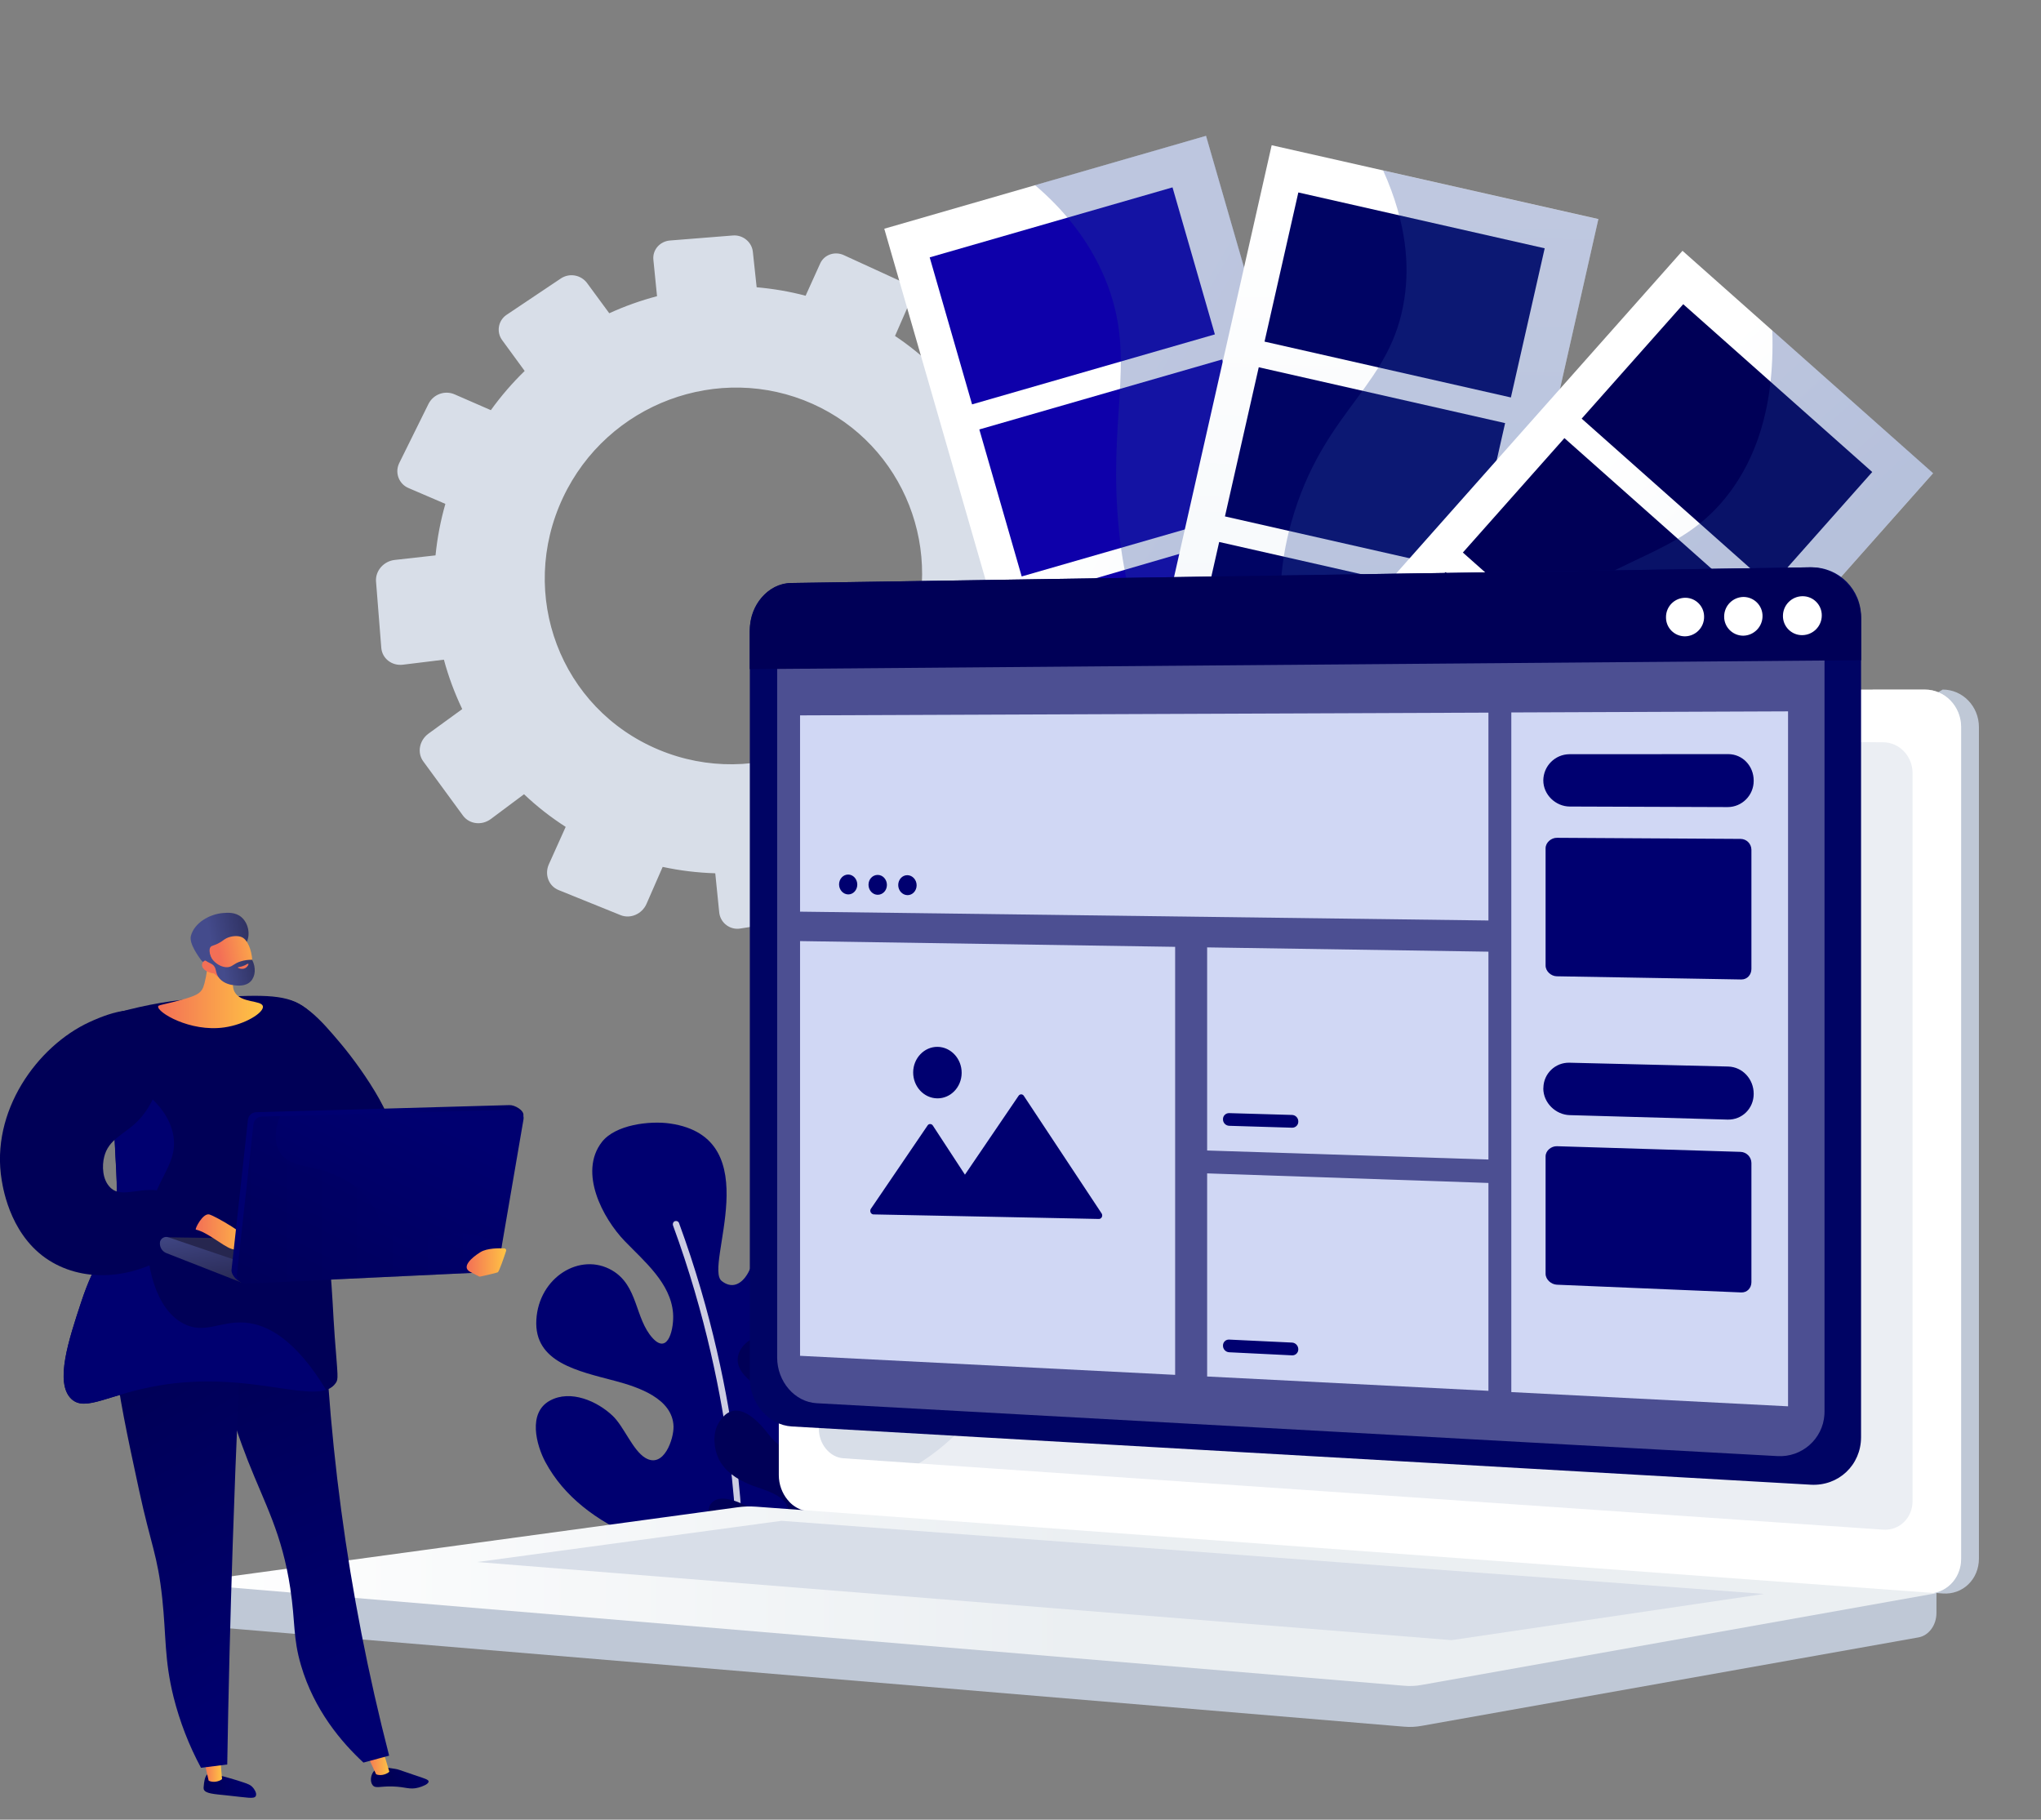
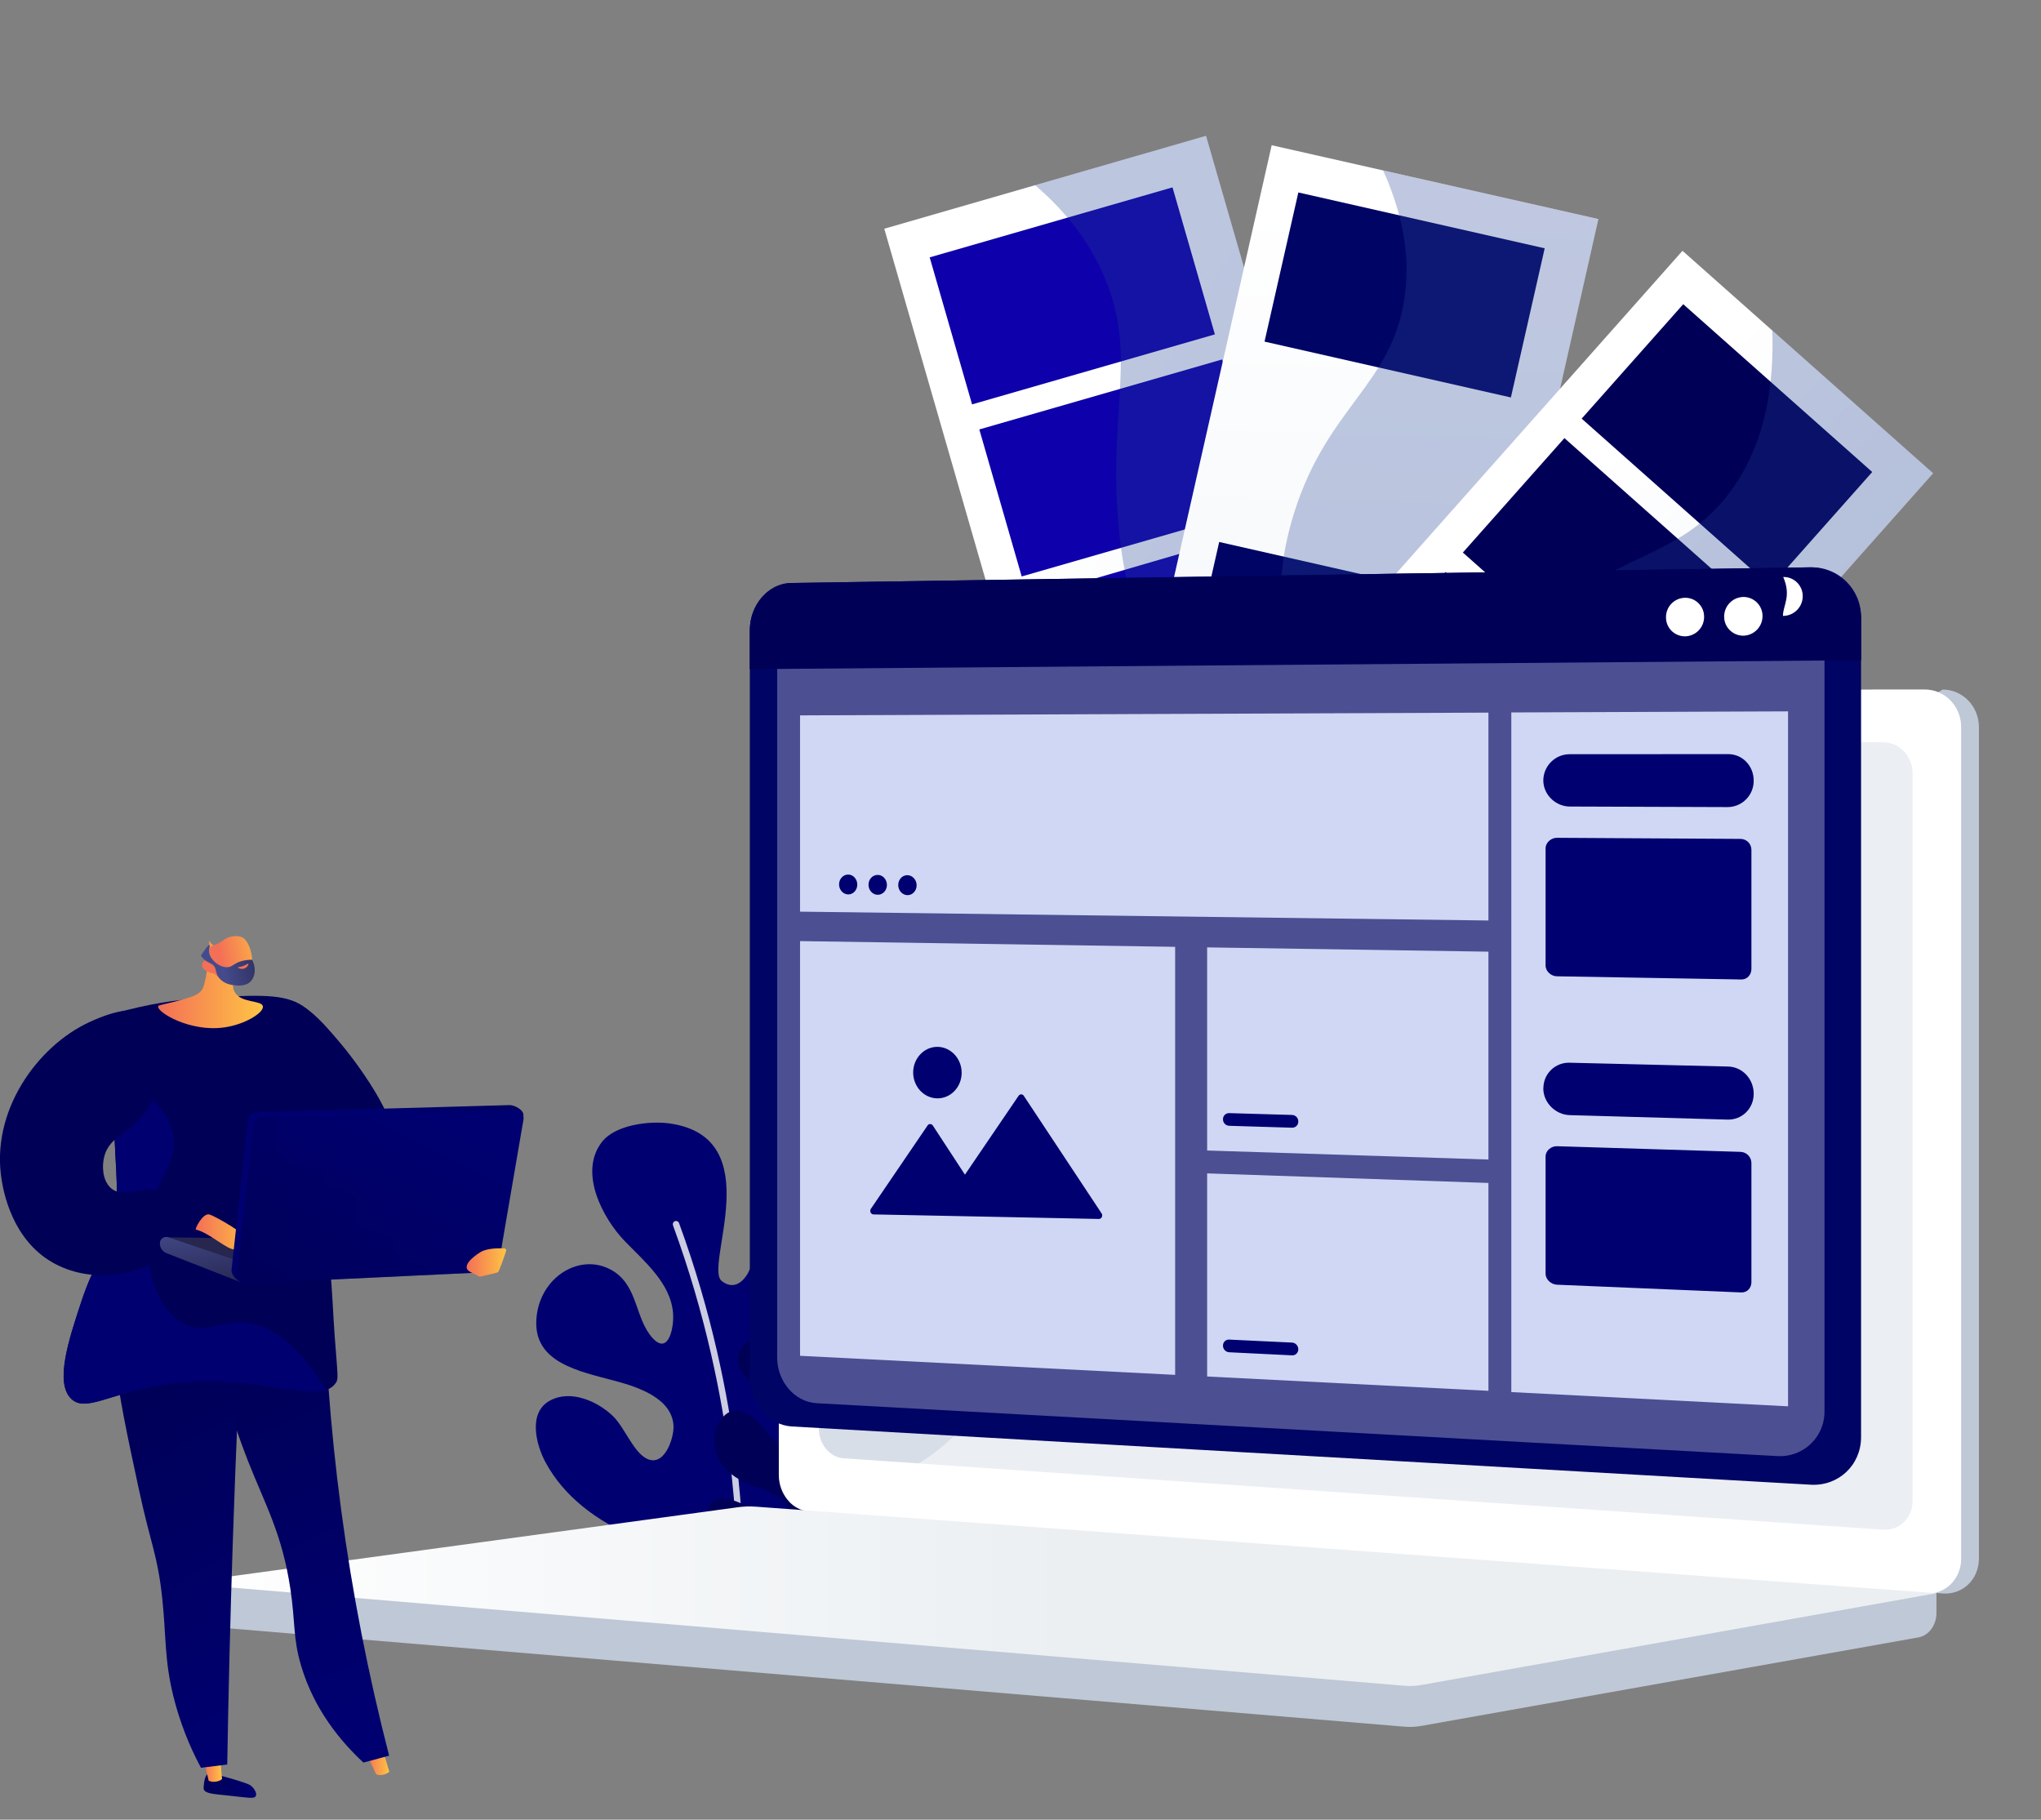
<svg xmlns="http://www.w3.org/2000/svg" version="1.1" id="Laag_1" x="0px" y="0px" viewBox="0 0 2239.1 1996" style="enable-background:new 0 0 2239.1 1996;" xml:space="preserve">
  <rect x="0" y="0" width="2239.1" height="1996" fill="#808080" stroke="none" />
  <style type="text/css">
	.st0{fill:#000057;fill-opacity:0;}
	.st1{fill:#D8DEE8;}
	.st2{fill:#000070;}
	.st3{opacity:0.8;}
	.st4{fill:#FFFFFF;}
	.st5{fill:#000057;}
	.st6{fill:url(#SVGID_1_);}
	.st7{fill:#0E00AA;}
	.st8{opacity:0.3;}
	.st9{fill:#213F92;}
	.st10{fill:url(#SVGID_2_);}
	.st11{fill:#000464;}
	.st12{fill:#284596;}
	.st13{fill:url(#SVGID_3_);}
	.st14{fill:#1D3D91;}
	.st15{fill:url(#SVGID_4_);}
	.st16{fill:#BFC8D6;}
	.st17{opacity:0.48;fill:#FFFFFF;enable-background:new    ;}
	.st18{fill:url(#SVGID_5_);}
	.st19{opacity:0.3;fill:#FFFFFF;enable-background:new    ;}
	.st20{opacity:0.9;}
	.st21{fill:#DFE6FF;}
	.st22{fill:url(#SVGID_6_);}
	.st23{fill:url(#SVGID_7_);}
	.st24{fill:url(#SVGID_8_);}
	.st25{fill:url(#SVGID_9_);}
	.st26{fill:url(#SVGID_10_);}
	.st27{fill:url(#SVGID_11_);}
	.st28{fill:url(#SVGID_12_);}
	.st29{fill:url(#SVGID_13_);}
	.st30{fill:url(#SVGID_14_);}
	.st31{fill:url(#SVGID_15_);}
	.st32{fill:url(#SVGID_16_);}
	.st33{opacity:0.3;fill:url(#SVGID_17_);enable-background:new    ;}
	.st34{fill:url(#SVGID_18_);}
	.st35{fill:url(#SVGID_19_);}
	.st36{fill:url(#SVGID_20_);}
	.st37{fill:url(#SVGID_21_);}
	.st38{fill:url(#SVGID_22_);}
	.st39{fill:url(#SVGID_23_);}
</style>
  <g>
    <g id="Laag_1_1_">
      <path class="st0" d="M1180.7,0.5c525.6-15.5,980.8,365.8,1049.6,866.2c75.2,547.1-338.7,1039.4-848,1118.2    C748.8,2082.9,134.4,1515.6,189.5,900.2C231.1,436.5,646.4,16.2,1180.7,0.5z" />
-       <path class="st1" d="M433.1,614.2l44.7-5c1.9-19.1,5.5-38,10.8-56.5l-40.3-17.3c-10.2-4.2-15.1-15.9-10.9-26.1    c0.2-0.5,0.4-0.9,0.6-1.4l32.2-65.1c5.4-10.4,17.9-14.9,28.6-10.2l39.7,17.3c11.1-15.4,23.5-29.8,37.1-43l-24.7-33.8    c-6.4-8.7-4.5-21,4.3-27.4c0.3-0.2,0.6-0.4,0.9-0.6l59.1-39.6c9.4-6.3,22-4.1,28.8,4.9l24.4,33.2c16.9-7.7,34.5-14,52.4-18.7    l-4-40c-1.1-10.8,7.1-20.2,18.2-21.1l69-5.5c10.9-0.9,20.7,7.1,21.9,17.7l4.2,39.1c18.1,1.6,36.1,4.6,53.7,9.3l16-35.4    c4.3-9.6,15.9-13.7,25.8-9.2l61.5,28.2c9.8,4.5,14.3,15.9,10.1,25.5l-15.3,35c15,10,29.1,21.4,42.1,33.8l30.6-22.2    c8.4-6.1,20.4-4.1,26.8,4.5l39.8,54c6.4,8.7,4.8,20.7-3.6,27l-30.2,22.6c8.1,16.2,14.9,33.1,20.2,50.4l37.5-4.2    c10.4-1.2,20,6.6,21.3,17.3l8.7,67.3c1.4,10.8-6,20.6-16.4,21.9l-37.4,4.6c-0.8,18.5-3.3,36.8-7.3,54.9l35.2,15.3    c9.8,4.3,14.5,16,10.4,26.3l-25.7,64.6c-4.1,10.4-15.6,15.4-25.6,11.1l-35.7-15.3c-9.9,16.1-21.2,31.4-33.8,45.5l23.5,32    c6.6,9.2,4.9,22-3.9,29.2l-55.4,44.9c-8.3,7-20.6,5.9-27.6-2.4c-0.3-0.3-0.6-0.7-0.8-1l-24-32.7c-16.9,9.2-34.6,17-52.8,23.1    l4.5,41.8c1.3,11.7-6.9,22.6-18.3,24.4l-71.8,11.3c-10.9,1.8-21.2-5.6-23-16.5c-0.1-0.5-0.2-1.1-0.2-1.6l-4.3-42.5    c-19.4-0.6-38.7-2.9-57.7-7l-17.7,40.5c-4.9,11.2-17.7,16.8-28.5,12.4l-68-27.5c-10.9-4.4-15.7-17.2-10.6-28.4l18.4-40.9    c-16.3-10.5-31.6-22.4-45.7-35.8l-36.3,27.1c-10,7.5-23.7,5.8-30.7-3.7l-43.5-59.4c-7-9.5-4.4-23.1,5.7-30.5l37-26.9    c-8.3-17.4-15.1-35.6-20.1-54.2l-44.9,5.5c-12.2,1.5-22.9-6.8-23.8-18.6l-5.8-73.2C411.9,626,421,615.5,433.1,614.2z M722.7,822.4    c106.5,44.5,228.6-7.6,272.8-113.3c43.2-103.2-3.4-221.2-104.3-266.2c-102.2-45.6-224.8-0.7-273.6,103    C567.6,652.2,614.7,777.3,722.7,822.4L722.7,822.4z" />
      <path class="st2" d="M823.3,1718.5c-81-10.4-183.7-37.8-225-114.8c-9.8-18.3-19.7-54,5.1-67.4c22.6-12.3,51.9,0.7,68.7,16.7    c12.4,11.7,22,37.9,35.9,46.2c20.3,12.1,31.3-21,30.9-34.6c-1-30.5-38.5-43-63.5-49.7c-41.4-11-89.6-20.4-87-67.1    s48.1-74.7,83.1-54.3c28.8,16.8,24.8,52.7,44.5,74.3c17.5,19.1,23.6-11.9,22.4-27.2c-2.5-33.1-31.6-57-53-79.2    c-24.2-25.1-50.9-75.5-25.1-108.7c14.8-19.1,52.5-23.5,74.8-20.3c109.1,15.8,36.8,156.9,56.6,172.7s38.6-11.8,38.6-53.8    s6.4-72.8,50.1-59.4s52.1,122.9,2.1,165s3.1,88,16.5,57.8c9.7-21.8,18.2-78.8,46.2-85.1c46.6-10.4,45.9,84.8,32.5,107    c-18.8,31.1-61.3,37.8-85.1,64.6c-6.9,7.8-22.5,27.1-16.4,38.4c8.4,15.9,32-1.1,40.7-8.5c19.5-16.5,46.4-72.8,73.8-35.4    C1024.5,1642.1,968,1710.4,823.3,1718.5z" />
      <g class="st3">
        <path class="st4" d="M811.6,1709.3c1.9,0,3.5-1,3.5-2.9c0-1.7,2.3-167.4-70.2-364.9c-0.7-1.8-2.7-2.6-4.5-2c0,0,0,0,0,0     c-1.8,0.7-2.7,2.7-2.1,4.6c72.1,196.3,69.8,360.5,69.8,362.1C808.1,1708.2,809.6,1709.3,811.6,1709.3L811.6,1709.3z" />
      </g>
      <path class="st5" d="M781.8,1647.5c13.1-11.2,41,6.3,52.6,12.9c6.7,3.9,15.9,9.8,24,6.3c8.5-3.6,7.9-12.5,2.8-18.8    c-9.2-11.3-26.8-14.4-39.6-19.9c-13.8-5.9-26.4-14-33.2-27.9c-5.4-11.1-6.7-27.4-0.5-38.3c16.9-30.2,41.4-6.6,55.1,11.4    c6.7,8.7,21.6,23.8,32.9,13.5c12-11,1.7-30.5-7.6-39.1c-12.2-11.3-27-19.1-40.2-28.9c-12-8.8-24.3-21.5-16.3-37.1    c6.2-12.1,21.7-18.8,34.9-17.8c30.6,2.4,35.4,47,55.5,64.2c7.1,6.1,23.3,10.9,31.8,4.9c8.7-6.1,3-20-0.1-27.5    c-9.2-22.4-75.4-97.7-20.6-107.2c13.8-2.4,32.8,2,43.7,10.8c20.5,16.6,31.3,49.4,36.7,74.2c8.5,40.1,8,81.7-1.5,121.6    c-20.9,86.1-70.1,113.7-70.1,113.7c-21.3,7-47.9,10.4-69.9,5.8c-25.9-5.5-56.9-24.7-69.7-48.6    C778.3,1668,773.7,1654.4,781.8,1647.5z" />
      <linearGradient id="SVGID_1_" gradientUnits="userSpaceOnUse" x1="-11202.206" y1="4463.359" x2="-11010.235" y2="4164.739" gradientTransform="matrix(0.889 -0.454 -0.454 -0.889 13126.361 -526.412)">
        <stop offset="0" style="stop-color:#FFFFFF" />
        <stop offset="1" style="stop-color:#F4F7FA" />
      </linearGradient>
      <polygon class="st6" points="970.1,250.9 1323.1,149 1599.8,1107.4 1246.7,1209.4   " />
      <rect x="1037.6" y="240.2" transform="matrix(0.961 -0.277 0.277 0.961 -43.739 338.896)" class="st7" width="277.2" height="167.8" />
      <rect x="1092.1" y="428.9" transform="matrix(0.961 -0.277 0.277 0.961 -93.937 361.402)" class="st7" width="277.2" height="167.8" />
      <rect x="1147.9" y="613.2" transform="matrix(0.96 -0.28 0.28 0.96 -143.744 388.106)" class="st7" width="277.2" height="167.8" />
      <rect x="1201" y="806.3" transform="matrix(0.961 -0.277 0.277 0.961 -194.337 406.419)" class="st7" width="277.2" height="167.8" />
      <g class="st8">
        <path class="st9" d="M1323.2,148.9l-187.7,54.2c30.5,26,58.9,59.5,76.8,102.6c34.1,82,5.9,140.4,13.5,255.3     c7.9,120,46.3,172.5,83.3,281c27,79.2,53.5,188.8,57.8,332.6l233-67.3L1323.2,148.9z" />
      </g>
      <linearGradient id="SVGID_2_" gradientUnits="userSpaceOnUse" x1="-10701.145" y1="4684.764" x2="-10984.515" y2="4171.344" gradientTransform="matrix(0.889 -0.459 -0.459 -0.889 13135.536 -528.513)">
        <stop offset="0" style="stop-color:#FFFFFF" />
        <stop offset="1" style="stop-color:#F4F7FA" />
      </linearGradient>
      <polygon class="st10" points="1395.1,159.3 1753.5,240.3 1533.5,1213.4 1175.1,1132.3   " />
      <rect x="1456.5" y="184.2" transform="matrix(0.221 -0.975 0.975 0.221 885.787 1754.097)" class="st11" width="167.8" height="277.2" />
-       <rect x="1413.1" y="375.8" transform="matrix(0.221 -0.975 0.975 0.221 665.146 1861.177)" class="st11" width="167.8" height="277.2" />
      <rect x="1369.8" y="567.4" transform="matrix(0.221 -0.975 0.975 0.221 444.495 1968.264)" class="st11" width="167.8" height="277.2" />
      <rect x="1326.5" y="759" transform="matrix(0.221 -0.975 0.975 0.221 223.859 2075.356)" class="st11" width="167.8" height="277.2" />
      <g class="st8">
        <path class="st12" d="M1753.5,240.4L1517.4,187c26.8,59.5,28.4,106,23.4,139.8c-13.9,95.2-84.1,119.3-120.7,234.6     c-34.3,108-1.6,177.9,3.4,265.7c4.7,83.6-15,195.8-111.2,336.3l221.1,50L1753.5,240.4z" />
      </g>
      <linearGradient id="SVGID_3_" gradientUnits="userSpaceOnUse" x1="-10835.312" y1="4240.78" x2="-10746.942" y2="3914.72" gradientTransform="matrix(0.889 -0.459 -0.459 -0.889 13135.651 -527.607)">
        <stop offset="0" style="stop-color:#FFFFFF" />
        <stop offset="1" style="stop-color:#F4F7FA" />
      </linearGradient>
      <polygon class="st13" points="1845.8,275.1 2120.7,519.1 1458.5,1265.2 1183.6,1021.2   " />
      <rect x="1810.2" y="349.9" transform="matrix(0.664 -0.748 0.748 0.664 271.492 1580.899)" class="st5" width="167.8" height="277.2" />
      <rect x="1679.9" y="496.8" transform="matrix(0.664 -0.748 0.748 0.664 117.787 1532.776)" class="st5" width="167.8" height="277.2" />
      <rect x="1549.5" y="643.7" transform="matrix(0.664 -0.748 0.748 0.664 -35.924 1484.648)" class="st5" width="167.8" height="277.2" />
      <rect x="1419.1" y="790.6" transform="matrix(0.664 -0.748 0.748 0.664 -189.643 1436.524)" class="st5" width="167.8" height="277.2" />
      <g class="st8">
        <path class="st14" d="M2120.7,519l-176.4-156.5c3.1,90-21.6,143.6-46,176.7c-57.2,77.3-130.5,65.5-217.2,149.7     c-81.3,79-85.4,156-122.5,235.8c-32.9,70.7-96.3,153.3-227.1,227.7l127.1,112.8L2120.7,519z" />
      </g>
      <linearGradient id="SVGID_4_" gradientUnits="userSpaceOnUse" x1="-10431.775" y1="1626.704" x2="-10353.615" y2="1626.704" gradientTransform="matrix(0.961 -0.277 -0.277 -0.961 11808.397 -233.092)">
        <stop offset="0" style="stop-color:#E38DDD" />
        <stop offset="1" style="stop-color:#9571F6" />
      </linearGradient>
      <circle class="st15" cx="1371.8" cy="1086.2" r="39.1" />
      <path class="st16" d="M197.5,1736.7l1926.9-16.7v49.3c0,13.4-8.4,24.8-19.8,26.8l-544.9,97c-6.4,1.2-13,1.5-19.6,0.9L218.4,1783.4    c-11.8-1-20.9-12.4-20.9-26.1V1736.7z" />
      <path class="st16" d="M906.6,1657.7l1224.7,90.2c21.9,1.6,39.7-15.5,39.7-38.3v-912c0-22.8-17.8-41.2-39.7-41.2l-43.3,25    l-1181.4-25c-18.1,0-32.7,16.7-32.7,37.3V1618C873.9,1638.6,888.5,1656.4,906.6,1657.7z" />
      <path class="st4" d="M887.1,1657.7l1224.7,90.2c21.9,1.6,39.7-15.5,39.7-38.3v-912c0-22.8-17.8-41.2-39.7-41.2H887.1    c-18,0-32.7,16.7-32.7,37.3V1618C854.4,1638.6,869,1656.4,887.1,1657.7z" />
      <path class="st1" d="M925.2,1599.6l1140.7,78.3c17.8,1.2,32.3-12.8,32.3-31.4V848c0-18.6-14.5-33.7-32.3-33.8l-1140.7-4.9    c-14.9-0.1-26.9,13.6-26.9,30.5v727.3C898.3,1584,910.3,1598.6,925.2,1599.6z" />
      <path class="st4" d="M1456.2,781.3c0,8.5,6.3,15.4,14.1,15.4s14.1-6.8,14.1-15.3s-6.3-15.4-14.1-15.4S1456.2,772.8,1456.2,781.3z" />
      <path class="st17" d="M2111.8,1747.9l-1218.5-89.7l-6.2-0.4c-8.3-0.6-15.8-4.7-21.6-10.9c87.7-4.8,142.1-35.9,177.3-68.1    c70.6-64.6,58.3-128.2,134.4-170.7c94.9-53,169.5,14.2,241.5-52.1c43.7-40.1,22.2-70.1,75.9-130c59.5-66.4,98.2-44.1,158-103.9    c75.6-75.6,37.8-134.4,102.9-188.7c79-65.8,164.2-4.9,239.4-68.1c32.4-27.2,50.2-66.8,59.5-108.9h57.2c21.9,0,39.7,18.5,39.7,41.2    v912C2151.5,1732.3,2133.7,1749.5,2111.8,1747.9z" />
      <linearGradient id="SVGID_5_" gradientUnits="userSpaceOnUse" x1="8906.53" y1="54.287" x2="10833.41" y2="54.287" gradientTransform="matrix(-1 0 0 -1 11030.89 1805.2)">
        <stop offset="0.49" style="stop-color:#EBEFF2" />
        <stop offset="1" style="stop-color:#FFFFFF" />
      </linearGradient>
      <path class="st18" d="M829.4,1652.7l1295,94.9l-564.6,100.6c-6.4,1.2-13,1.5-19.6,0.9L197.5,1736.7l611.3-83.3    C815.6,1652.4,822.5,1652.2,829.4,1652.7z" />
-       <polygon class="st1" points="1935.4,1748.4 857.3,1668.2 523.6,1713.4 1592.5,1799.1   " />
      <path class="st4" d="M1564.5,1376.3V1107c0-17.3-14.6-28.1-27.3-20.2l-225.5,141.6c-14.1,8.8-14.1,33.8,0,41.8l225.5,127.9    C1549.9,1405.3,1564.5,1393.6,1564.5,1376.3z" />
      <path class="st11" d="M822.5,1511.5c0,27.9,20.7,51.7,46.2,53.2l1117.9,63.9c30.4,1.7,55.1-21.6,55.1-52.2V676.8    c0.1-30-24-54.4-54-54.5c-0.4,0-0.7,0-1.1,0L868.8,639.5c-25.6,0.4-46.2,23.3-46.2,51.2V1511.5z" />
      <path class="st19" d="M852.6,1489.1c0,26.3,19.2,48.8,43.4,50.1l1053.7,58c26.9,1.7,50.1-18.7,51.8-45.5c0.1-1.2,0.1-2.4,0.1-3.6    V706.3c0-28.4-23.1-51.4-51.5-51.3c-0.2,0-0.4,0-0.6,0L896.3,668.7c-24.2,0.3-43.7,21.9-43.7,48.3V1489.1z" />
      <path class="st5" d="M822.5,692.8V734l1219.3-9.8v-45.1c0-30.6-26.3-57.2-56.7-56.8L867.5,639.5    C841.8,639.9,822.5,664.9,822.5,692.8z" />
-       <path class="st4" d="M1956,675.6c-0.1,11.6,9.3,21.1,20.9,21.1c0.1,0,0.3,0,0.4,0c11.8-0.2,21.3-9.8,21.3-21.6    c0.1-11.6-9.3-21.1-20.9-21.1c-0.2,0-0.3,0-0.5,0C1965.5,654.2,1956,663.8,1956,675.6z" />
+       <path class="st4" d="M1956,675.6c0.1,0,0.3,0,0.4,0c11.8-0.2,21.3-9.8,21.3-21.6    c0.1-11.6-9.3-21.1-20.9-21.1c-0.2,0-0.3,0-0.5,0C1965.5,654.2,1956,663.8,1956,675.6z" />
      <path class="st4" d="M1891.5,676.3c-0.1,11.5,9.2,20.9,20.8,21c0.1,0,0.1,0,0.2,0c11.7-0.2,21.1-9.8,21.1-21.5    c0.1-11.5-9.2-20.9-20.8-21c-0.1,0-0.2,0-0.3,0C1900.8,655.1,1891.5,664.6,1891.5,676.3z" />
      <path class="st4" d="M1827.7,677.1c-0.1,11.5,9.1,20.8,20.6,20.9c0.1,0,0.2,0,0.3,0c11.7-0.2,21-9.8,20.9-21.4    c0.1-11.5-9.1-20.8-20.5-20.9c-0.1,0-0.3,0-0.4,0C1836.9,655.9,1827.6,665.4,1827.7,677.1z" />
      <g class="st20">
        <polygon class="st21" points="1658,1527 1961.6,1542.6 1961.6,780.3 1658,781.5    " />
        <polygon class="st21" points="877.7,1000 1632.9,1009.7 1632.9,781.7 877.7,784.7    " />
        <polygon class="st21" points="1324.3,1262 1632.9,1271.9 1632.9,1043.9 1324.3,1039.2    " />
        <polygon class="st21" points="1324.3,1509.9 1632.9,1525.6 1632.9,1297.6 1324.3,1287.1    " />
        <polygon class="st21" points="877.7,1487.2 1289.2,1508.1 1289.2,1038.6 877.7,1032.3    " />
      </g>
      <path class="st2" d="M955.3,1326.1l62.4-91.7c0.6-0.9,1.7-1.5,2.8-1.4c1.1,0,2.2,0.6,2.8,1.5l35.3,54l58.9-86.6    c0.6-0.9,1.7-1.5,2.8-1.5c1.1,0,2.2,0.6,2.8,1.5l85.5,129.2c0.7,1.2,0.8,2.6,0.2,3.9c-0.6,1.2-1.7,2-3,2.1l-117.5-2.4l-59.8-1.2    l-70.5-1.4c-1.3-0.2-2.4-1-2.9-2.2C954.6,1328.7,954.6,1327.3,955.3,1326.1z" />
      <path class="st2" d="M1001.8,1176.2c-0.1,15.6,11.7,28.4,26.4,28.6s26.7-12.3,26.8-27.9s-11.8-28.4-26.4-28.6    S1001.9,1160.7,1001.8,1176.2z" />
      <path class="st2" d="M1693.1,856c0,15.8,13.6,28.6,29,28.7l173.2,0.6c15.8,0,28.6-12.9,28.6-28.7c0-0.1,0-0.2,0-0.2v-0.2    c0-16-12.2-29-28-29l-174.1,0.1c-15.7,0.1-28.5,12.8-28.7,28.6L1693.1,856z" />
      <path class="st2" d="M1341.7,1227.7c-0.1,3.8,2.8,6.9,6.6,7.2l69.3,2.1c3.7,0,6.7-2.9,6.7-6.5c0-0.1,0-0.2,0-0.3l0,0    c0.1-3.8-2.9-7-6.7-7.2l-69.3-2c-3.6,0-6.6,2.9-6.6,6.5C1341.7,1227.6,1341.7,1227.7,1341.7,1227.7L1341.7,1227.7z" />
      <path class="st2" d="M1341.7,1476c-0.1,3.8,2.8,7,6.6,7.3l69.3,3.4c3.6,0.1,6.6-2.7,6.7-6.3c0-0.1,0-0.3,0-0.4l0,0    c0-3.8-2.9-7-6.7-7.3l-69.3-3.3c-3.5-0.1-6.5,2.7-6.6,6.2C1341.7,1475.7,1341.7,1475.8,1341.7,1476L1341.7,1476z" />
      <path class="st2" d="M985.4,970.8c0,6,4.5,11,10.1,11.1s10.1-4.8,10.1-10.8s-4.5-11-10.1-11.1S985.4,964.8,985.4,970.8z" />
      <path class="st2" d="M952.8,970.5c0,6,4.5,11,10.1,11s10.1-4.8,10.1-10.8s-4.5-11-10.1-11S952.8,964.4,952.8,970.5z" />
      <path class="st2" d="M920.5,970.1c0,6,4.5,10.9,10,11s10-4.8,10-10.8s-4.5-11-10-11S920.5,964.1,920.5,970.1z" />
      <path class="st2" d="M1695.6,930.5c0-6.4,6.3-11.6,12.5-11.5l201.5,1.2c6.5,0.1,11.7,5.3,11.8,11.8v130.8    c0,6.5-4.7,11.7-11.1,11.6l-202.4-3.5c-6.2-0.1-12.3-5.4-12.3-11.8L1695.6,930.5z" />
      <path class="st2" d="M1693.1,1193.9c0,15.8,13.6,28.9,29,29.3l173.2,4.9c15.9,0.4,28.6-12.2,28.6-28.2v-0.2    c0-16-12.2-29.4-28-29.8l-174.1-4.2c-15.5-0.4-28.3,11.9-28.6,27.3c0,0.2,0,0.4,0,0.5L1693.1,1193.9z" />
      <path class="st2" d="M1695.6,1268.5c0-6.4,6.3-11.4,12.5-11.2l201.5,6.2c6.5,0.3,11.7,5.6,11.8,12.1v130.8    c0,6.5-4.7,11.5-11.1,11.3l-202.4-8.5c-6.2-0.3-12.3-5.7-12.3-12L1695.6,1268.5z" />
      <path class="st5" d="M427.9,1258.6c16.7-17.8-29.5-84.7-54.2-114c-21.6-25.6-43.8-51.9-71-48.6c-23.9,2.9-47.2,28.2-48.6,52.3    C250.2,1213.3,404.1,1283.9,427.9,1258.6z" />
      <linearGradient id="SVGID_6_" gradientUnits="userSpaceOnUse" x1="7723.799" y1="68.924" x2="7781.185" y2="68.924" gradientTransform="matrix(-1 3.000000e-02 -3.000000e-02 -1 8005.16 1795.07)">
        <stop offset="0" style="stop-color:#000070" />
        <stop offset="1" style="stop-color:#000057" />
      </linearGradient>
      <path class="st22" d="M227.6,1946.1c-3.1,2.6-3.7,8.9-4.1,13.1c-0.2,1.1-0.2,2.3,0,3.4c1.5,4.8,10.8,5.3,25.4,6.8    c23,2.4,29.9,4.2,31.7,0.7c1.7-3.2-2.4-8.5-2.9-9c-2.5-3.1-5.5-4.3-11.4-6.2c-10.9-3.6-18.2-5.5-20.4-6.1    C232,1945.1,229.6,1944.4,227.6,1946.1z" />
      <linearGradient id="SVGID_7_" gradientUnits="userSpaceOnUse" x1="10787.31" y1="-134.53" x2="10807.9" y2="-134.53" gradientTransform="matrix(-1 0 0 -1 11030.89 1805.2)">
        <stop offset="0" style="stop-color:#FFC444" />
        <stop offset="1" style="stop-color:#F36F56" />
      </linearGradient>
      <path class="st23" d="M241.3,1925.1l2.3,26.3c-0.7,1.3-8.5,5.1-14.7,1.8l-5.9-25.8L241.3,1925.1z" />
      <linearGradient id="SVGID_8_" gradientUnits="userSpaceOnUse" x1="8024.08" y1="1886.215" x2="8085.139" y2="1886.215" gradientTransform="matrix(-0.96 0.27 -0.27 -0.96 8701.57 1579.88)">
        <stop offset="0" style="stop-color:#000070" />
        <stop offset="1" style="stop-color:#000057" />
      </linearGradient>
-       <path class="st24" d="M410.3,1942.7c-3.8,4.1-4.6,11.8-1.4,15.6s8.1,0.9,21.8,1.3c14.7,0.4,18.5,3.9,28.5,1.2    c4-1.1,11.2-3.8,11-6.7c-0.1-2-3.7-3.1-15.8-7.1c-17.2-5.8-17.1-6.1-20.8-6.7C424.5,1938.8,415.3,1937.2,410.3,1942.7z" />
      <linearGradient id="SVGID_9_" gradientUnits="userSpaceOnUse" x1="10603.78" y1="-127.733" x2="10629.21" y2="-127.733" gradientTransform="matrix(-1 0 0 -1 11030.89 1805.2)">
        <stop offset="0" style="stop-color:#FFC444" />
        <stop offset="1" style="stop-color:#F36F56" />
      </linearGradient>
      <path class="st25" d="M419.7,1918.8l7.4,24.5c-0.6,1.3-8,5.7-14.5,2.9l-11-23.8L419.7,1918.8z" />
      <linearGradient id="SVGID_10_" gradientUnits="userSpaceOnUse" x1="-6735.304" y1="-37.547" x2="-6898.014" y2="329.233" gradientTransform="matrix(1 0 0 -1 7182.29 1805.2)">
        <stop offset="0" style="stop-color:#000070" />
        <stop offset="1" style="stop-color:#000057" />
      </linearGradient>
      <path class="st26" d="M354.3,1381.8c2.3,183.6,26.7,366.2,72.6,544l-28.2,7.6c-23.9-22.2-54-57.3-68.5-106.7    c-9-30.7-6-46.5-11.7-84.3c-9.1-60.2-27.5-91.7-46.6-140.2c-17.1-43.6-37.4-107.6-48.2-193L354.3,1381.8z" />
      <linearGradient id="SVGID_11_" gradientUnits="userSpaceOnUse" x1="-7215.915" y1="819.128" x2="-7378.615" y2="1185.898" gradientTransform="matrix(0.99 -0.12 -0.12 -0.99 7603.46 1796.7)">
        <stop offset="0" style="stop-color:#000070" />
        <stop offset="1" style="stop-color:#000057" />
      </linearGradient>
      <path class="st27" d="M269.4,1374c-5.8,104.8-10.5,211.5-14.1,320.1c-2.7,81.5-4.7,162-6,241.4l-28.8,3.6    c-13.2-24.5-23.3-50.6-30.1-77.6c-10.2-41.1-7.9-65.5-12.4-108.2c-5.1-47.8-12.4-58.2-25.4-118.5    c-26.4-122.4-39.5-183.6-10.1-221.6C152.1,1400.9,182,1369.9,269.4,1374z" />
      <path class="st5" d="M129.4,1110.6c31.3-8.8,63.4-14.2,95.8-16c57.6-3.3,86.4-4.9,106.8,8.8c47.1,31.7,10.6,104.8,29.9,286    c2.8,25.9,3.4,51.9,5.4,77.9c3.3,43,4.1,45.3,1.1,49.7c-18.8,27.3-88.7-13.9-191.2,2.4c-57.4,9.1-83.4,30.1-99.1,15    c-18.3-17.7-2.6-65.1,10.9-106c15.5-46.9,25.1-47.5,33.9-82.8c9.2-36.9,3.6-55.9,2.2-114.2    C124.2,1191.1,125.6,1150.8,129.4,1110.6z" />
      <path class="st2" d="M268.8,1450.8c-26.8-2.1-44.2,13.1-67.3,1.2c-31.7-16.2-41.9-66.6-39.9-102.2c3.1-54.2,34-68.4,28.7-103.4    c-2.9-18.9-16.4-44.1-64.9-69.8c-0.6,21.6-0.5,40-0.2,54.7c1.4,58.2,7,77.2-2.2,114.2c-8.8,35.3-18.4,35.9-33.9,82.8    c-13.5,40.9-29.2,88.3-10.9,106c15.7,15.1,41.7-5.8,99.1-15c88.3-14,152.4,14.6,180.5,5.3C323.8,1468.6,293,1452.7,268.8,1450.8z" />
      <path class="st5" d="M165.9,1114.4c-19.1-15.7-57.6,2.1-67.9,6.8c-57.3,26.5-108.8,98-96.1,173.6c1.9,11.3,10.8,64.3,55.7,90    c40.5,23.2,95.2,17.2,139-15.6l18-15.9l17.7-19.1c-13.9-11.6-29.9-20.4-47.2-25.9c-29.1-9.4-50.3,7.5-63.8-5.4    c-9.3-8.8-9.4-24.5-7-33.9c4.6-19.1,21.5-24.5,35.5-38C182.8,1199,188.9,1133.2,165.9,1114.4z" />
      <linearGradient id="SVGID_12_" gradientUnits="userSpaceOnUse" x1="-6831.511" y1="338.18" x2="-6862.531" y2="426.089" gradientTransform="matrix(1 0 0 -1 7182.28 1805.2)">
        <stop offset="0" style="stop-color:#444B8C" />
        <stop offset="1" style="stop-color:#26264F" />
      </linearGradient>
      <polygon class="st28" points="440.9,1361 184.4,1357.2 252.6,1390.1 441.6,1377.7   " />
      <linearGradient id="SVGID_13_" gradientUnits="userSpaceOnUse" x1="-6967.046" y1="465.539" x2="-6955.676" y2="386.949" gradientTransform="matrix(1 0 0 -1 7182.29 1805.2)">
        <stop offset="0" style="stop-color:#444B8C" />
        <stop offset="1" style="stop-color:#26264F" />
      </linearGradient>
      <path class="st29" d="M175.4,1364L175.4,1364c0,4.8,3,9.1,7.5,10.7l81.9,32.1l0.4-22.3l-80.8-27.4c-3.8-1.1-7.7,1.1-8.8,4.8    C175.5,1362.7,175.4,1363.3,175.4,1364z" />
      <linearGradient id="SVGID_14_" gradientUnits="userSpaceOnUse" x1="10751.9" y1="453.204" x2="10816.219" y2="453.204" gradientTransform="matrix(-1 0 0 -1 11030.89 1805.2)">
        <stop offset="0" style="stop-color:#FFC444" />
        <stop offset="1" style="stop-color:#F36F56" />
      </linearGradient>
      <path class="st30" d="M214.9,1348.8c-1.6-0.3,7.7-18.8,14.9-16.6s42.7,22.7,46,31.2l3.2,8.5c0,0-15.5,1.2-25.1-2    S227.7,1351.6,214.9,1348.8z" />
      <linearGradient id="SVGID_15_" gradientUnits="userSpaceOnUse" x1="-6741.649" y1="458.653" x2="-6802.129" y2="544.543" gradientTransform="matrix(1 0 0 -1 7182.29 1805.2)">
        <stop offset="0" style="stop-color:#000057" />
        <stop offset="1" style="stop-color:#000070" />
      </linearGradient>
      <path class="st31" d="M272,1228.3L254,1392.9c-0.6,5.7,7.3,14.1,13,13.9l265.2-16.3c4.4-0.2,8-3.4,8.7-7.7l33.3-159    c1-5.8-9.4-11.8-15.3-11.6L281,1220C276.4,1220.1,272.5,1223.7,272,1228.3z" />
      <linearGradient id="SVGID_16_" gradientUnits="userSpaceOnUse" x1="-6857.663" y1="316.511" x2="-6725.292" y2="585.391" gradientTransform="matrix(1 0 0 -1 7182.29 1805.2)">
        <stop offset="0" style="stop-color:#000057" />
        <stop offset="1" style="stop-color:#000070" />
      </linearGradient>
      <path class="st32" d="M278.1,1233.1L260,1397.7c-0.6,5.1,3.1,9.7,8.2,10.3c0.5,0.1,1,0.1,1.5,0l268.5-12.7c4.4-0.2,8-3.4,8.7-7.7    l27.4-159.7c0.9-5-2.5-9.9-7.6-10.7c-0.6-0.1-1.2-0.2-1.9-0.1l-277.9,7.8C282.4,1224.9,278.6,1228.5,278.1,1233.1z" />
      <linearGradient id="SVGID_17_" gradientUnits="userSpaceOnUse" x1="-6922.347" y1="489.09" x2="-6631.55" y2="489.09" gradientTransform="matrix(1 0 0 -1 7182.29 1805.2)">
        <stop offset="0" style="stop-color:#000057" />
        <stop offset="1" style="stop-color:#000070" />
      </linearGradient>
      <path class="st33" d="M435.8,1356.7c-23.5-9.9-15.2-28.9-42.9-52.5c-36.5-31.2-73.8-17.6-86.8-41.8c-4.1-7.5-6-19.2,1.1-38.2    l-20.1,0.6c-4.6,0.1-8.5,3.7-9,8.3L260,1397.7c-0.6,5.1,3.1,9.7,8.2,10.3c0.5,0.1,1,0.1,1.5,0l268.5-12.7c4.4-0.2,8-3.4,8.7-7.7    l3.8-22c-9.1-5.2-19-8.9-29.2-11C482.1,1346.6,462.8,1368.1,435.8,1356.7z" />
      <linearGradient id="SVGID_18_" gradientUnits="userSpaceOnUse" x1="10475.608" y1="420.328" x2="10518.985" y2="420.328" gradientTransform="matrix(-1 0 0 -1 11030.89 1805.2)">
        <stop offset="0" style="stop-color:#FFC444" />
        <stop offset="1" style="stop-color:#F36F56" />
      </linearGradient>
      <path class="st34" d="M555.2,1372.2c0.4-1.1-0.2-2.3-1.3-2.7c-0.2-0.1-0.4-0.1-0.6-0.1c-5.7-0.3-18.8-0.4-26.1,4    c-9.4,5.8-21.6,16.3-11.4,21.7l9.6,5c0.4,0.2,0.9,0.3,1.4,0.2c3.4-0.8,17.8-3.9,19.3-4.7S553.1,1378.7,555.2,1372.2z" />
      <linearGradient id="SVGID_19_" gradientUnits="userSpaceOnUse" x1="10742.364" y1="725.393" x2="10857.381" y2="725.393" gradientTransform="matrix(-1 0 0 -1 11030.89 1805.2)">
        <stop offset="0" style="stop-color:#FFC444" />
        <stop offset="1" style="stop-color:#F36F56" />
      </linearGradient>
      <path class="st35" d="M229.5,1031.7c0.2,13.4-1,26.7-3.6,39.9c-2.1,10.6-3.6,13.4-5.5,15.6c-2.9,3.3-7.2,6.2-31.6,12.2    c-13.3,3.3-15,3.2-15.3,4.5c-1.4,6.4,34.9,28.4,72.4,23.1c23-3.2,43.8-16.3,42.5-23.2s-24.2-3.2-31-15.7    c-4.8-8.7,0.6-21.1,6.9-31.3C258.2,1045.4,235.6,1043.2,229.5,1031.7z" />
      <linearGradient id="SVGID_20_" gradientUnits="userSpaceOnUse" x1="11294.023" y1="2830.364" x2="11358.123" y2="2830.364" gradientTransform="matrix(-0.98 0.19 -0.19 -0.98 11901.31 1655.7)">
        <stop offset="0" style="stop-color:#26264F" />
        <stop offset="1" style="stop-color:#444B8C" />
      </linearGradient>
-       <path class="st36" d="M270.7,1033.2c4-8.1,1.9-20.5-5.8-27.1c-6.6-5.7-15.1-5-20.1-4.6c-14.7,1.1-31.7,10.7-35.4,25.2    c-2.2,8.6,9.1,23.3,10.9,26c2.1,3,4.9,3.7,7.8,5.7c4,2.8,10.3,7.3,20.6,14.9c0.2-3.5,0.6-7,1.4-10.4c1-4.4,2.5-8.8,4.6-12.8    C260.4,1039.5,267,1040.9,270.7,1033.2z" />
      <linearGradient id="SVGID_21_" gradientUnits="userSpaceOnUse" x1="11295.633" y1="2813.307" x2="11351.263" y2="2813.307" gradientTransform="matrix(-0.98 0.19 -0.19 -0.98 11901.31 1655.7)">
        <stop offset="0" style="stop-color:#FFC444" />
        <stop offset="1" style="stop-color:#F36F56" />
      </linearGradient>
      <path class="st37" d="M235,1067.9c0,0,12.5,13.7,31.1,8.8c16.7-4.4,11.8-42.7-0.6-48.6c-4.1-2-11.5-1.7-17.1,1.1    c-3.3,1.6-4.2,3.3-9.5,5.9c-5,2.4-6.6,2.1-7.9,3.7c-1.6,2-2.3,6.4,3.1,16.8c-3.9-2.6-8-3.1-10.4-1.3c-0.8,0.7-1.5,1.6-1.8,2.6    C220.4,1061.7,225.4,1066.4,235,1067.9z" />
      <linearGradient id="SVGID_22_" gradientUnits="userSpaceOnUse" x1="11295.083" y1="2808.999" x2="11350.453" y2="2808.999" gradientTransform="matrix(-0.98 0.19 -0.19 -0.98 11901.31 1655.7)">
        <stop offset="0" style="stop-color:#26264F" />
        <stop offset="1" style="stop-color:#444B8C" />
      </linearGradient>
      <path class="st38" d="M229.9,1036.6c0.9,0.4-1,4-0.3,8.3c1.3,8.4,11.6,16.8,20.4,16c5.2-0.5,6-3.8,14.2-6.4    c4-1.2,8.2-1.8,12.4-1.7c4.4,8.6,3.7,18.2-1.6,23.7c-5.7,5.8-14.6,4.7-18.4,4.2c-2.5-0.3-10.5-1.3-15.8-7.4    c-5.5-6.4-2.3-11.5-8-15.5c-2.9-2-6.2-2.4-10.1-6.6c-0.8-0.9-1.6-1.9-2.3-2.9C223.9,1042.9,228.5,1036,229.9,1036.6z" />
      <linearGradient id="SVGID_23_" gradientUnits="userSpaceOnUse" x1="11300.983" y1="2803.742" x2="11313.213" y2="2803.742" gradientTransform="matrix(-0.98 0.19 -0.19 -0.98 11901.31 1655.7)">
        <stop offset="0" style="stop-color:#FFC444" />
        <stop offset="1" style="stop-color:#F36F56" />
      </linearGradient>
      <path class="st39" d="M271.1,1057.4c0,0-3.3,2.6-9.6,3.5c-0.3,0-0.6,0.2-0.6,0.4c0,0.6,4.5,2.5,8,0.7c2.5-1.2,4.1-4.2,3.6-4.7    C272.3,1057.1,271.7,1057.2,271.1,1057.4z" />
    </g>
  </g>
</svg>